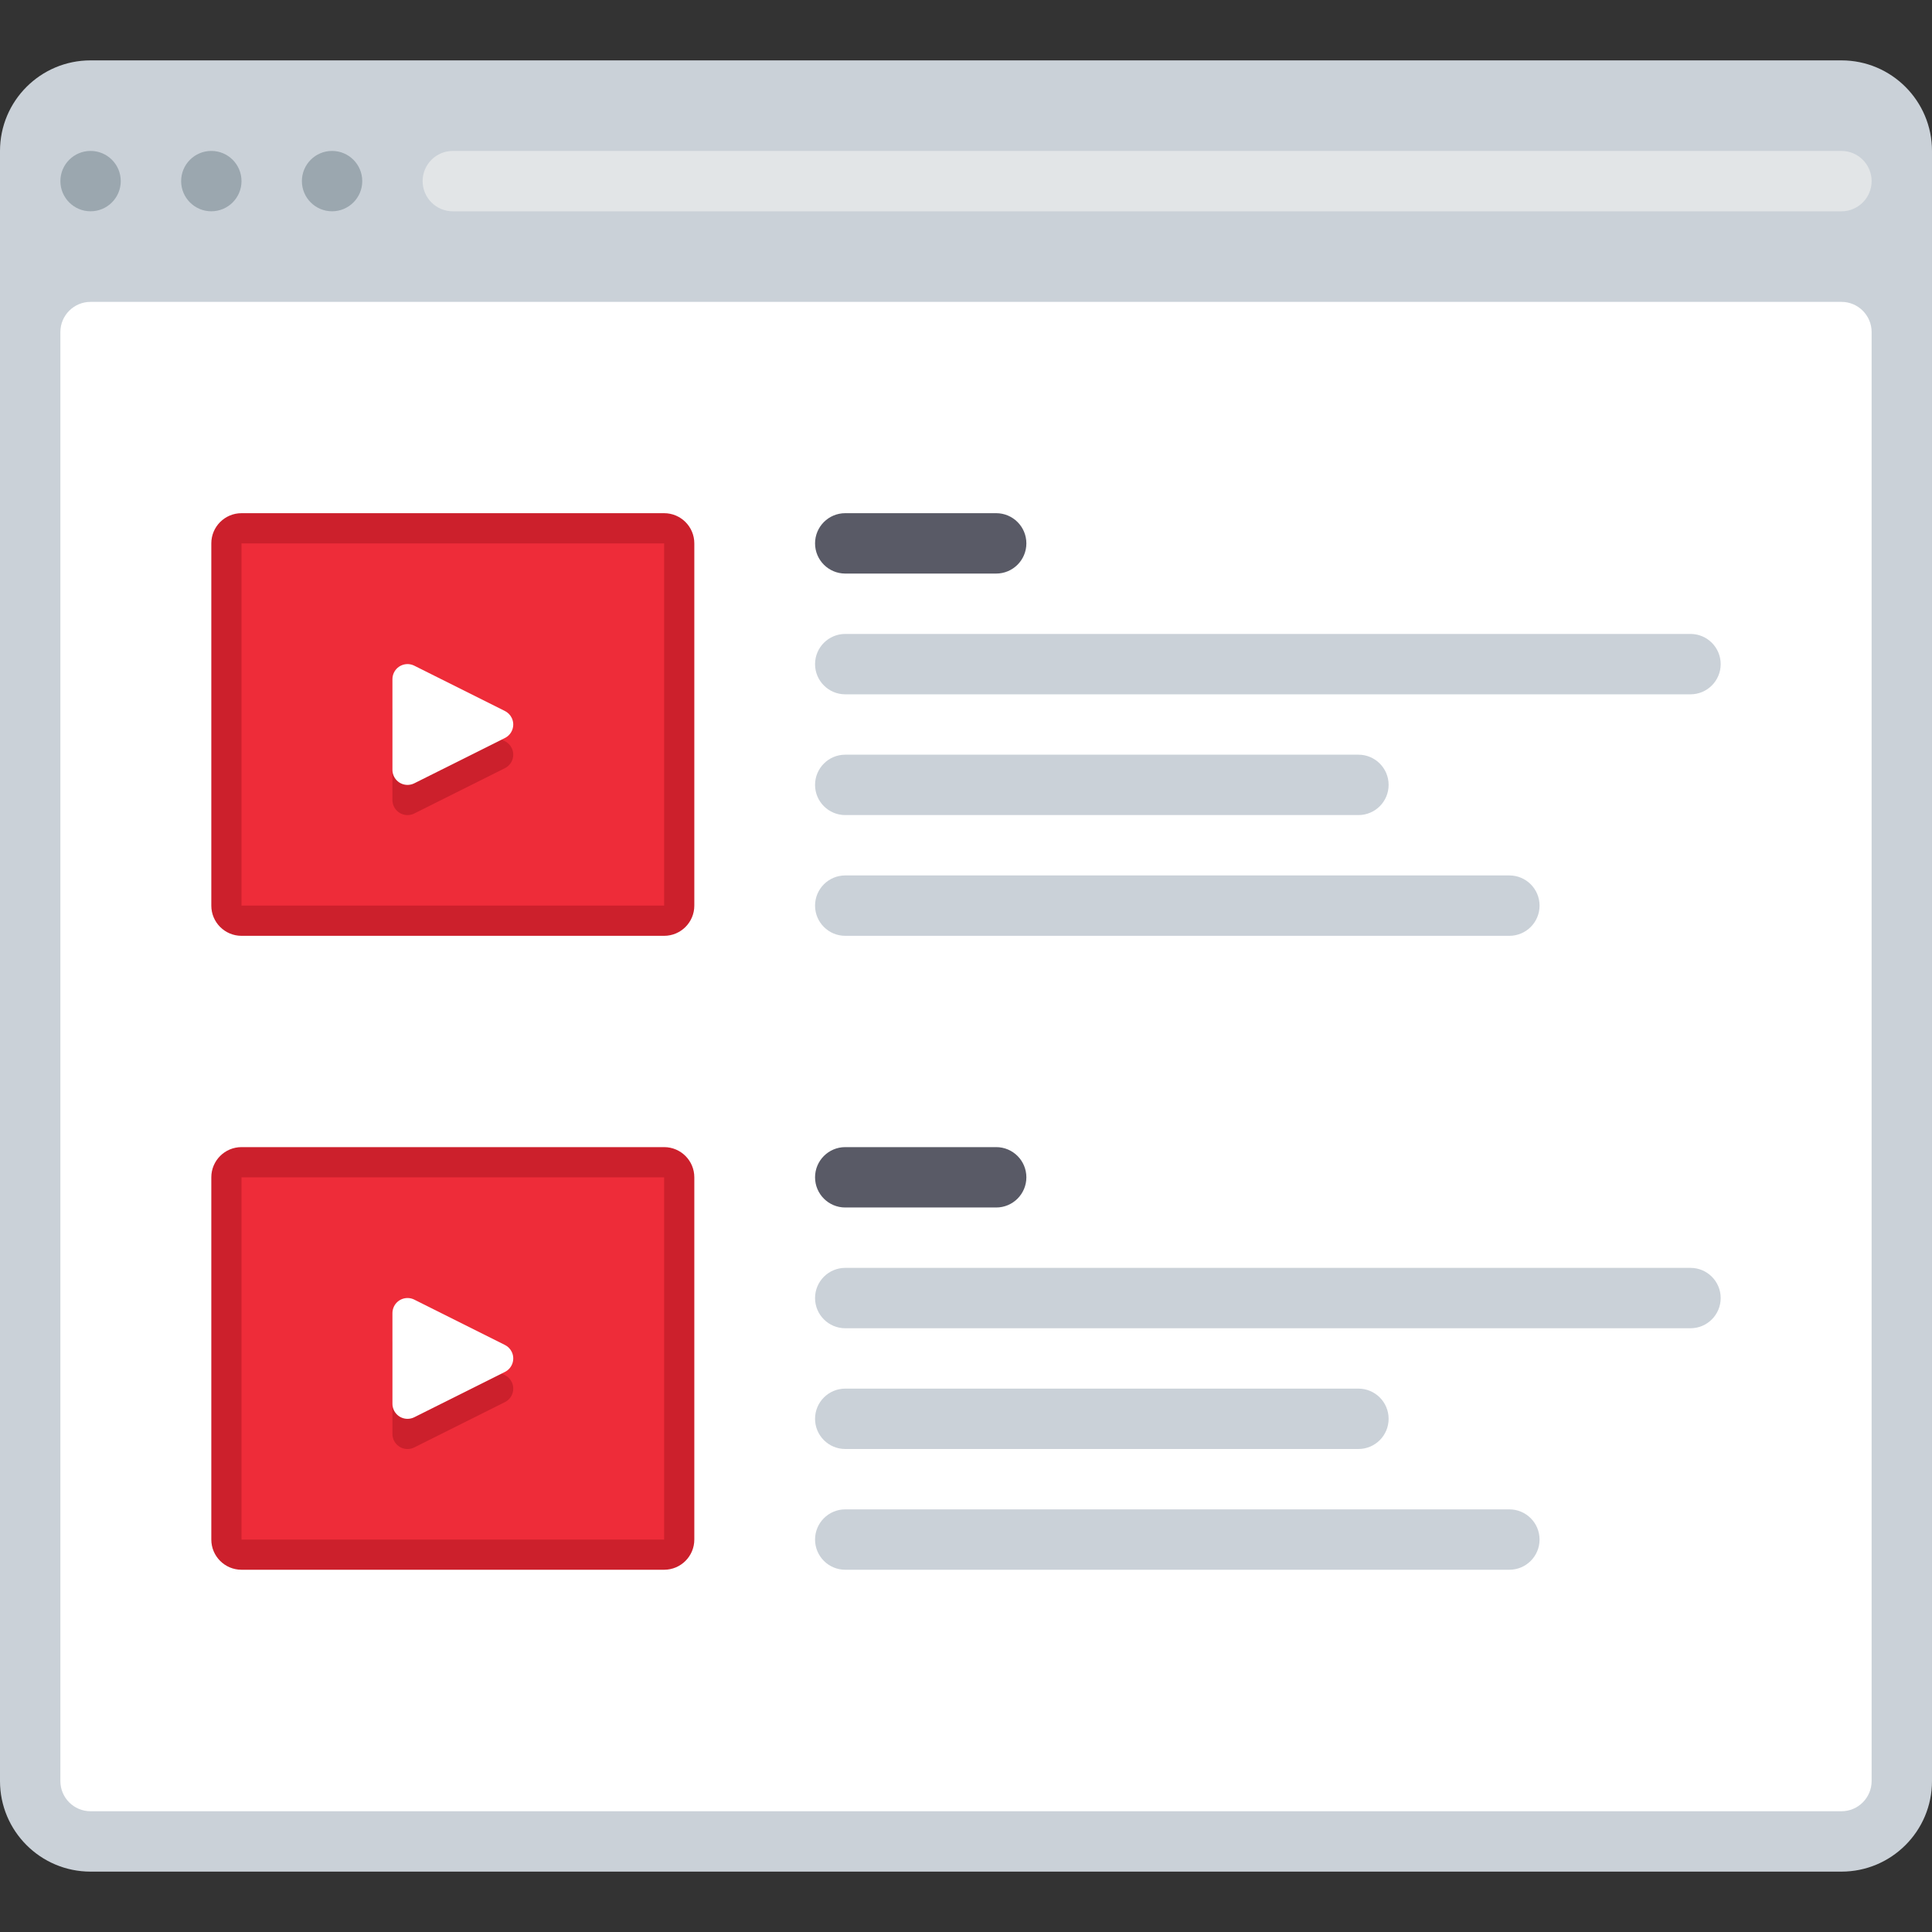
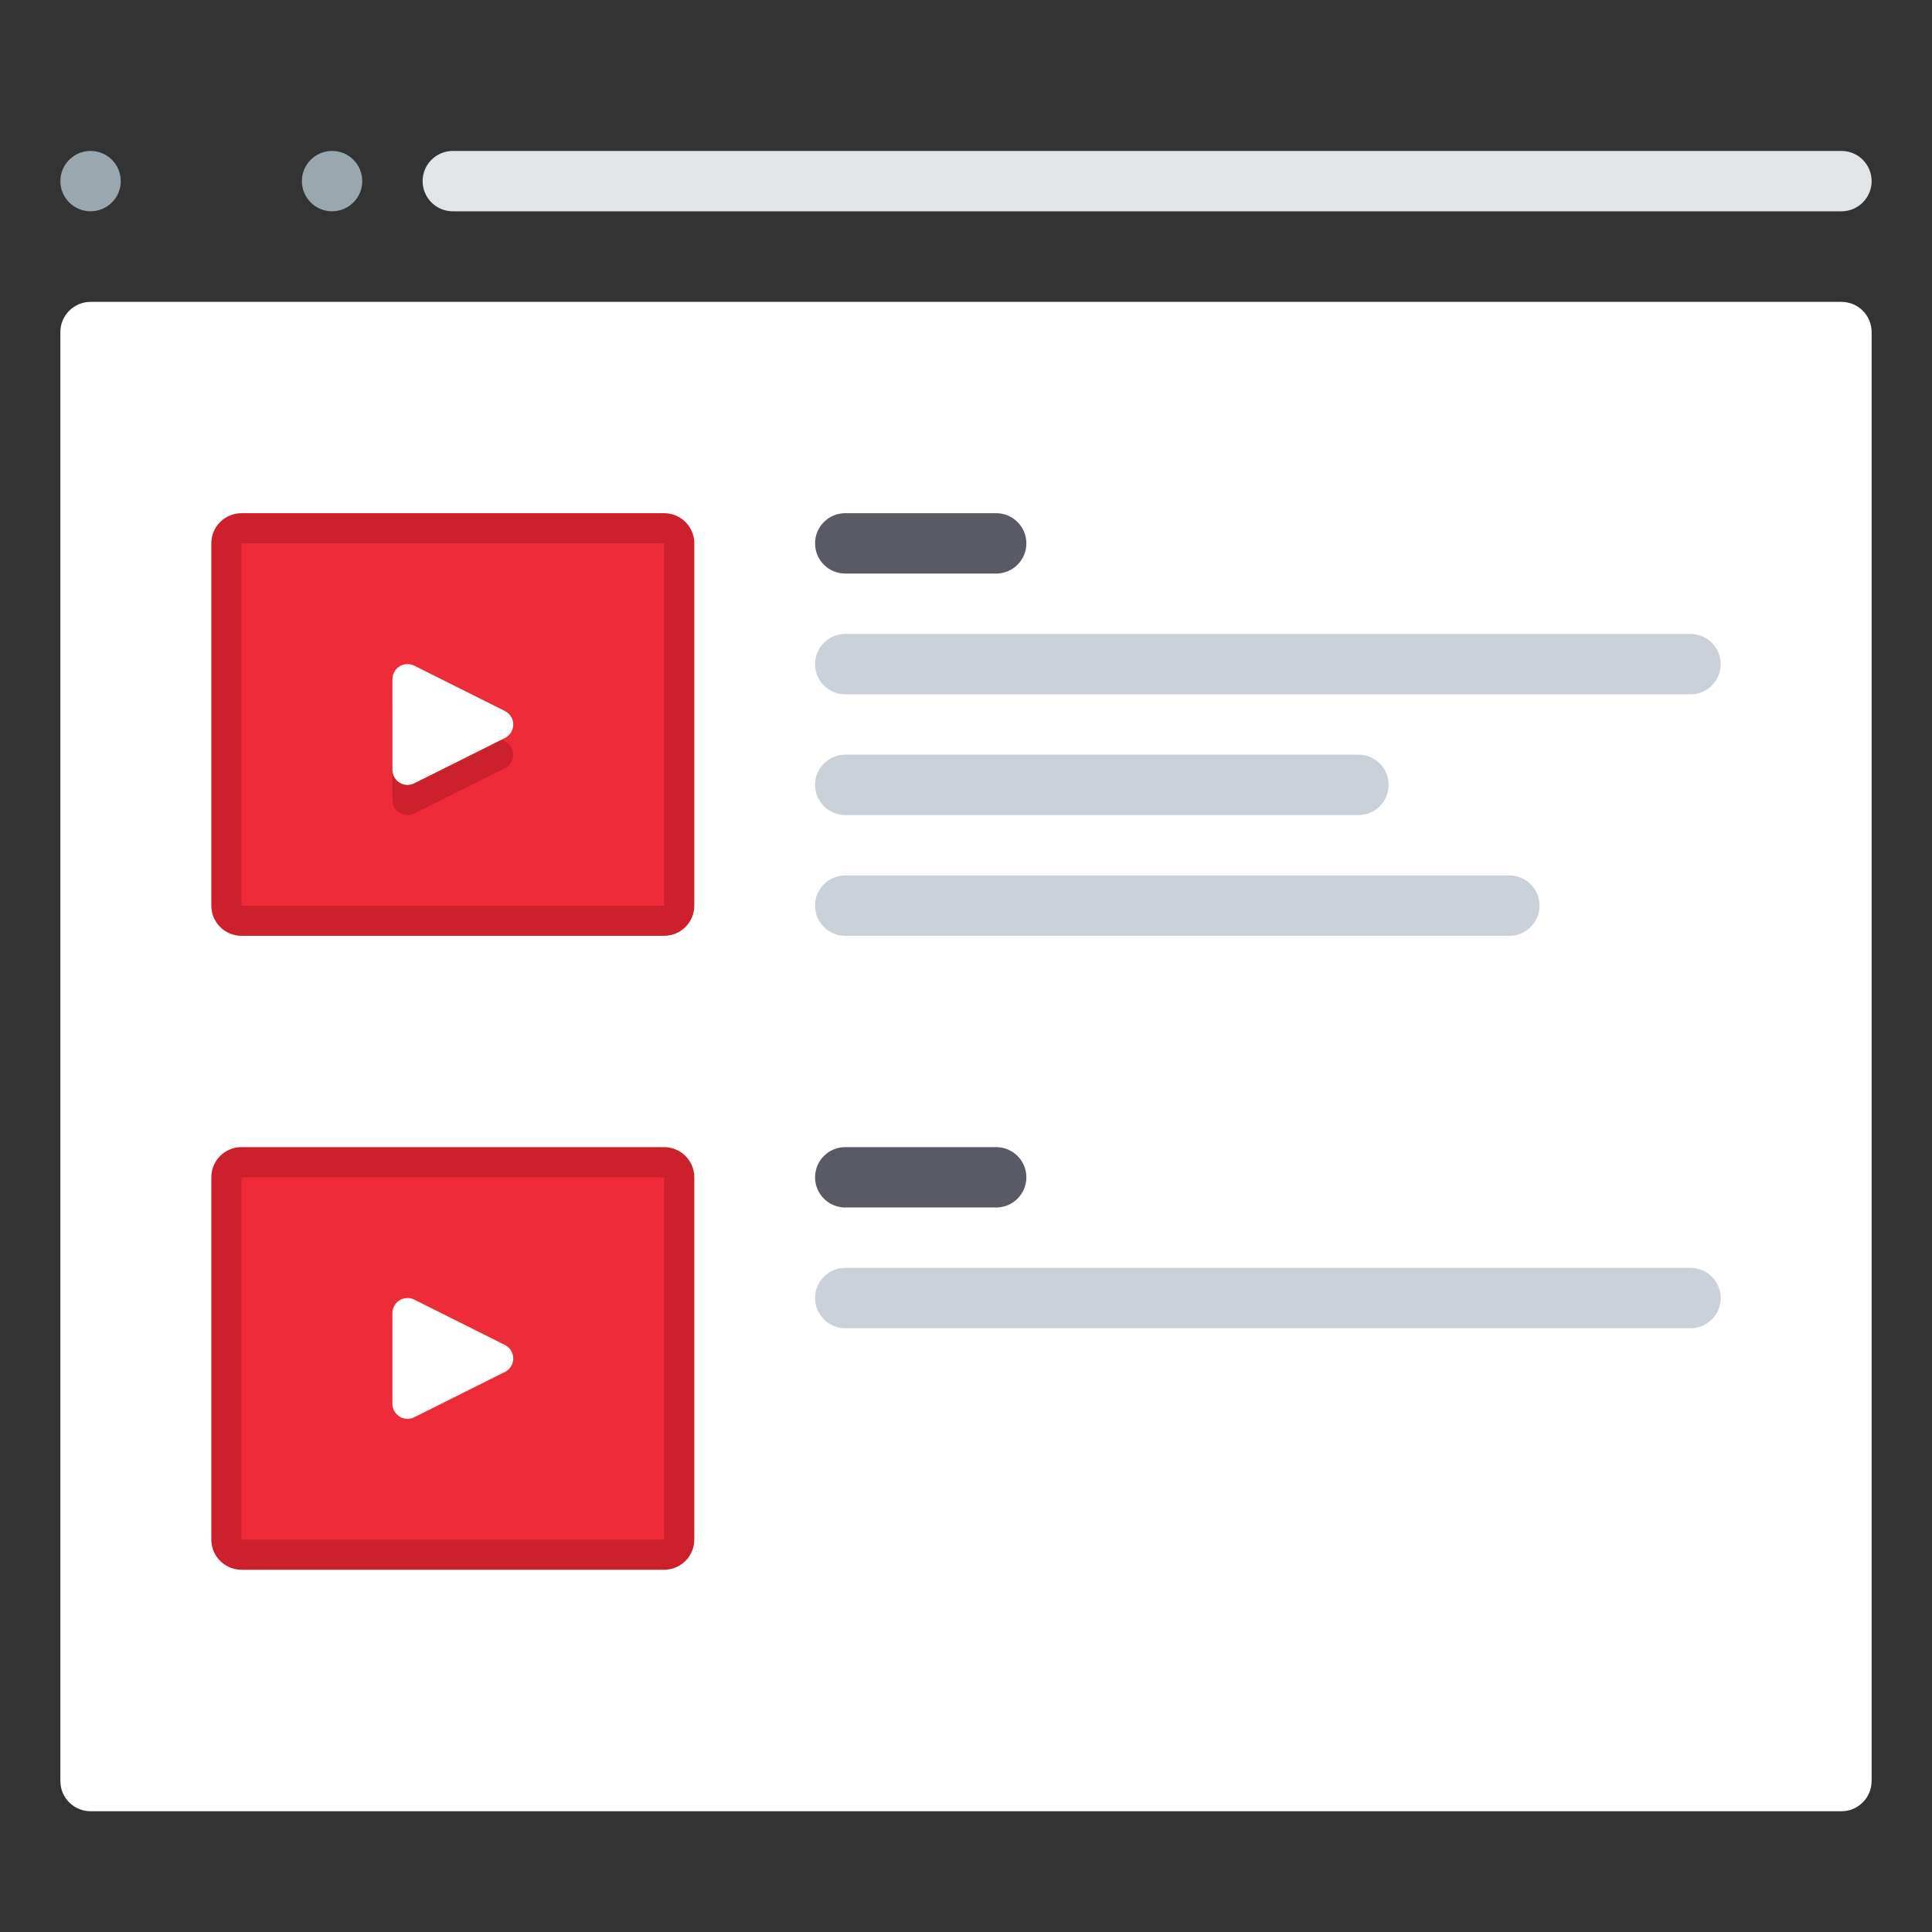
<svg xmlns="http://www.w3.org/2000/svg" height="800px" width="800px" version="1.1" id="Layer_1" viewBox="0 0 512.001 512.001" xml:space="preserve">
  <rect x="0" y="0" width="512.001" height="512.001" fill="#333333" stroke="none" />
-   <path style="fill:#CAD1D8;" d="M24,16h464c13.254,0,24,10.745,24,24v432c0,13.254-10.745,24-24,24H24C10.745,496,0,485.255,0,472V40  C0,26.745,10.745,16,24,16z" />
  <g>
    <circle style="fill:#9BA7AF;" cx="24.002" cy="47.995" r="7.998" />
-     <circle style="fill:#9BA7AF;" cx="56.002" cy="47.995" r="7.998" />
    <circle style="fill:#9BA7AF;" cx="88.002" cy="47.995" r="7.998" />
  </g>
  <path style="fill:#FFFFFF;" d="M24,80h464c4.418,0,8,3.582,8,8v384c0,4.418-3.582,8-8,8H24c-4.418,0-8-3.582-8-8V88  C16,83.582,19.582,80,24,80z" />
  <path style="fill:#E2E5E7;" d="M120,40h368c4.418,0,8,3.582,8,8l0,0c0,4.418-3.582,8-8,8H120c-4.418,0-8-3.582-8-8l0,0  C112,43.582,115.582,40,120,40z" />
  <g>
    <path style="fill:#CAD1D8;" d="M224,168.001h224c4.418,0,8,3.582,8,8l0,0c0,4.418-3.582,8.001-8,8.001H224   c-4.418,0-8.001-3.582-8.001-8.001l0,0C216.001,171.582,219.582,168.001,224,168.001z" />
    <path style="fill:#CAD1D8;" d="M224,232.001h176c4.418,0,8,3.582,8,8l0,0c0,4.418-3.582,8.001-8,8.001H224   c-4.418,0-8.001-3.582-8.001-8.001l0,0C216.001,235.582,219.582,232.001,224,232.001z" />
    <path style="fill:#CAD1D8;" d="M224,200.001h136c4.418,0,8,3.582,8,8l0,0c0,4.418-3.582,8.001-8,8.001H224   c-4.418,0-8.001-3.582-8.001-8.001l0,0C216.001,203.582,219.582,200.001,224,200.001z" />
  </g>
  <path style="fill:#595A66;" d="M272,144L272,144c0,4.418-3.582,8.001-8,8.001h-40c-4.418,0-8.001-3.582-8.001-8.001l0,0  c0-4.418,3.582-8.001,8.001-8.001h40C268.418,136.001,272,139.582,272,144z" />
  <g>
    <path style="fill:#CAD1D8;" d="M224,336h224c4.418,0,8,3.582,8,8l0,0c0,4.418-3.582,8-8,8H224c-4.418,0-8.001-3.582-8.001-8l0,0   C216.001,339.582,219.582,336,224,336z" />
-     <path style="fill:#CAD1D8;" d="M224,400h176c4.418,0,8,3.582,8,8l0,0c0,4.418-3.582,8-8,8H224c-4.418,0-8.001-3.582-8.001-8l0,0   C216.001,403.582,219.582,400,224,400z" />
-     <path style="fill:#CAD1D8;" d="M224,368h136c4.418,0,8,3.582,8,8l0,0c0,4.418-3.582,8-8,8H224c-4.418,0-8.001-3.582-8.001-8l0,0   C216.001,371.582,219.582,368,224,368z" />
  </g>
  <path style="fill:#595A66;" d="M272,312L272,312c0,4.418-3.582,8-8,8h-40c-4.418,0-8.001-3.582-8.001-8l0,0c0-4.418,3.582-8,8.001-8  h40C268.418,304,272,307.582,272,312z" />
  <path style="fill:#EE2C39;" d="M64,308h112c2.209,0,4,1.791,4,4v96c0,2.209-1.791,4-4,4H64c-2.209,0-4-1.791-4-4v-96  C60,309.791,61.791,308,64,308z" />
  <g>
    <path style="fill:#CC202C;" d="M176,312v96H64v-96H176 M176,304H64c-4.418,0-8,3.582-8,8v96c0,4.418,3.582,8,8,8h112   c4.418,0,8.001-3.582,8.001-8v-96C184.001,307.582,180.418,304,176,304L176,304z" />
-     <path style="fill:#CC202C;" d="M133.76,364.4l-24.001-12c-1.984-0.972-4.38-0.152-5.352,1.832c-0.27,0.551-0.409,1.155-0.408,1.768   v24c-0.004,2.209,1.783,4.004,3.992,4.008c0.613,0.001,1.217-0.138,1.768-0.408l24.001-12c1.988-0.962,2.819-3.356,1.856-5.343   C135.225,365.446,134.57,364.792,133.76,364.4z" />
  </g>
  <path style="fill:#FFFFFF;" d="M133.76,356.4l-24.001-12c-1.984-0.972-4.38-0.152-5.352,1.832c-0.27,0.551-0.409,1.155-0.408,1.768  v24c-0.004,2.209,1.783,4.004,3.992,4.008c0.613,0.001,1.217-0.138,1.768-0.408l24.001-12c1.988-0.962,2.819-3.356,1.856-5.343  C135.225,357.446,134.57,356.793,133.76,356.4z" />
  <path style="fill:#EE2C39;" d="M64,140h112c2.209,0,4,1.791,4,4v96c0,2.209-1.791,4-4,4H64c-2.209,0-4-1.791-4-4v-96  C60,141.791,61.791,140,64,140z" />
  <g>
    <path style="fill:#CC202C;" d="M176,144v96H64v-96H176 M176,136.001H64c-4.418,0-8,3.582-8,8v96c0,4.418,3.582,8.001,8,8.001h112   c4.418,0,8.001-3.582,8.001-8.001v-96C184.001,139.582,180.418,136.001,176,136.001L176,136.001z" />
    <path style="fill:#CC202C;" d="M133.76,196.4l-24.001-12c-1.984-0.972-4.38-0.152-5.352,1.832c-0.27,0.551-0.409,1.155-0.408,1.768   V212c-0.004,2.209,1.783,4.004,3.992,4.008c0.613,0.001,1.217-0.138,1.768-0.408l24.001-12c1.988-0.962,2.819-3.356,1.856-5.343   C135.225,197.446,134.57,196.793,133.76,196.4z" />
  </g>
  <path style="fill:#FFFFFF;" d="M133.76,188.4l-24.001-12c-1.984-0.972-4.38-0.152-5.352,1.832c-0.27,0.551-0.409,1.155-0.408,1.768  V204c-0.004,2.209,1.783,4.004,3.992,4.008c0.613,0.001,1.217-0.138,1.768-0.408l24.001-12c1.988-0.962,2.819-3.356,1.856-5.343  C135.225,189.446,134.57,188.792,133.76,188.4z" />
</svg>